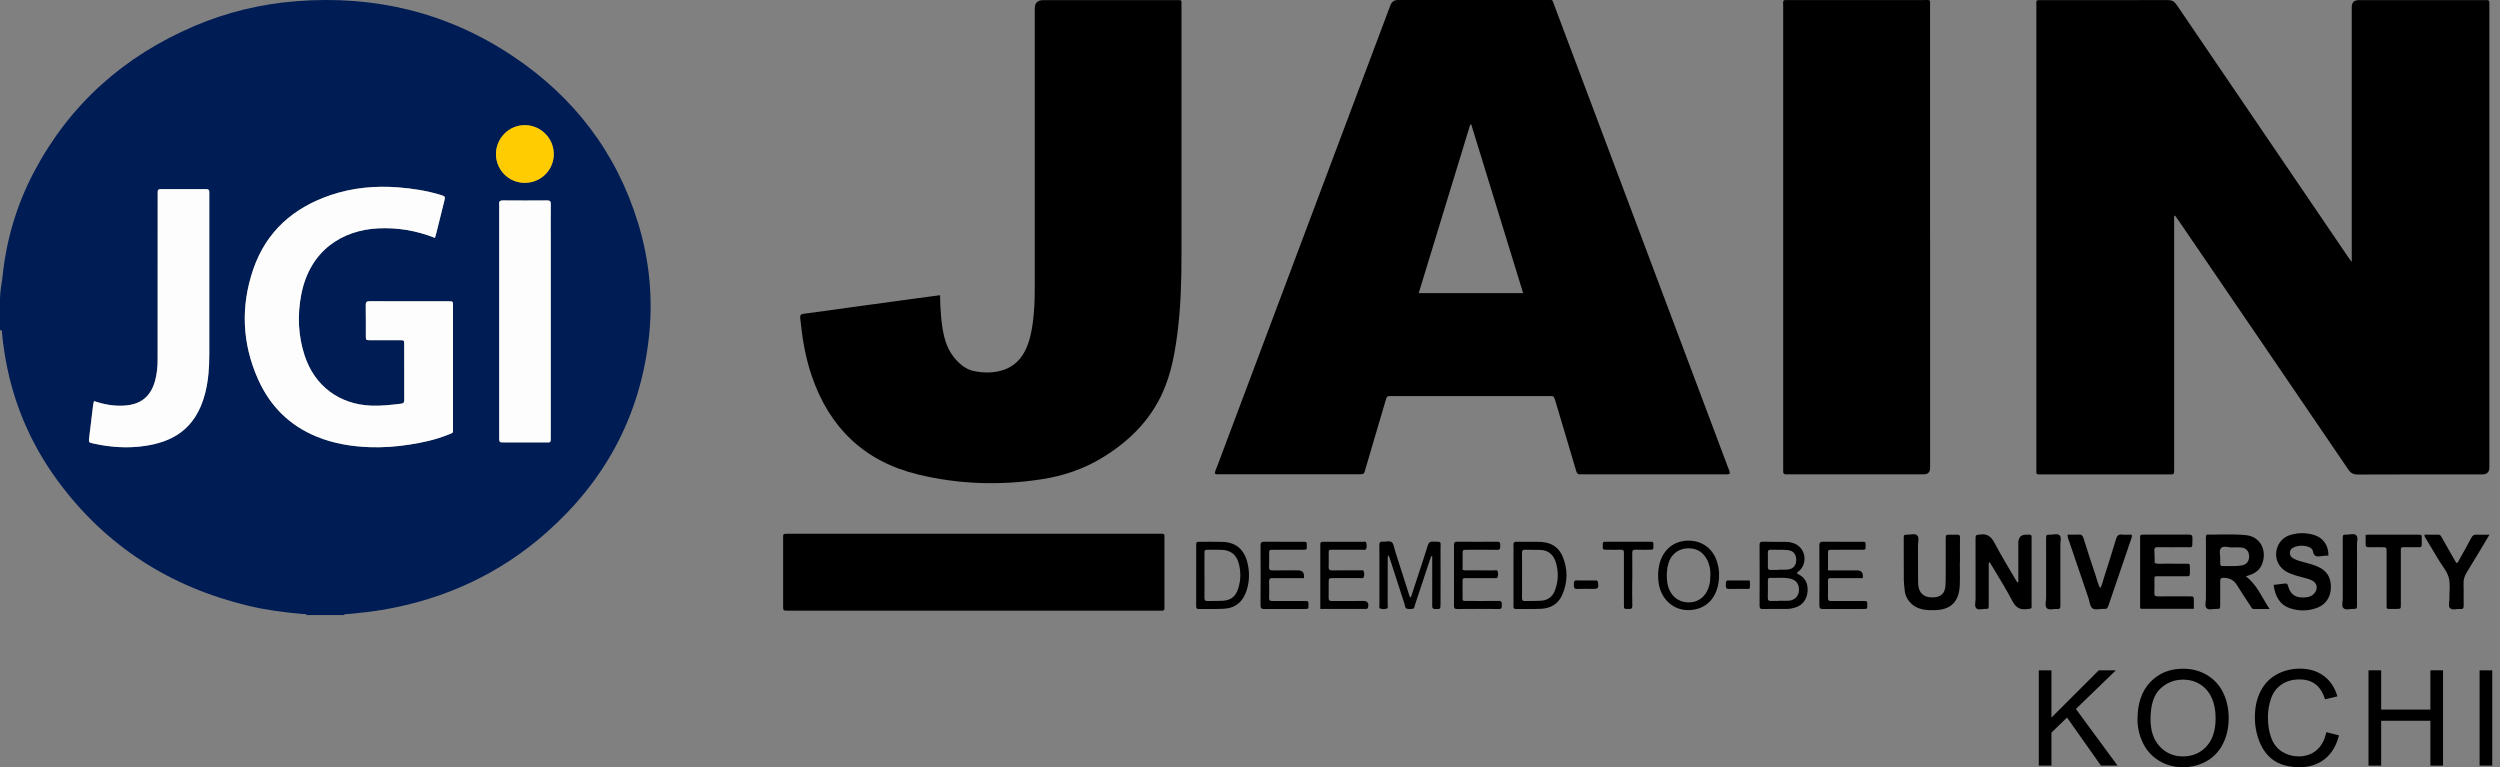
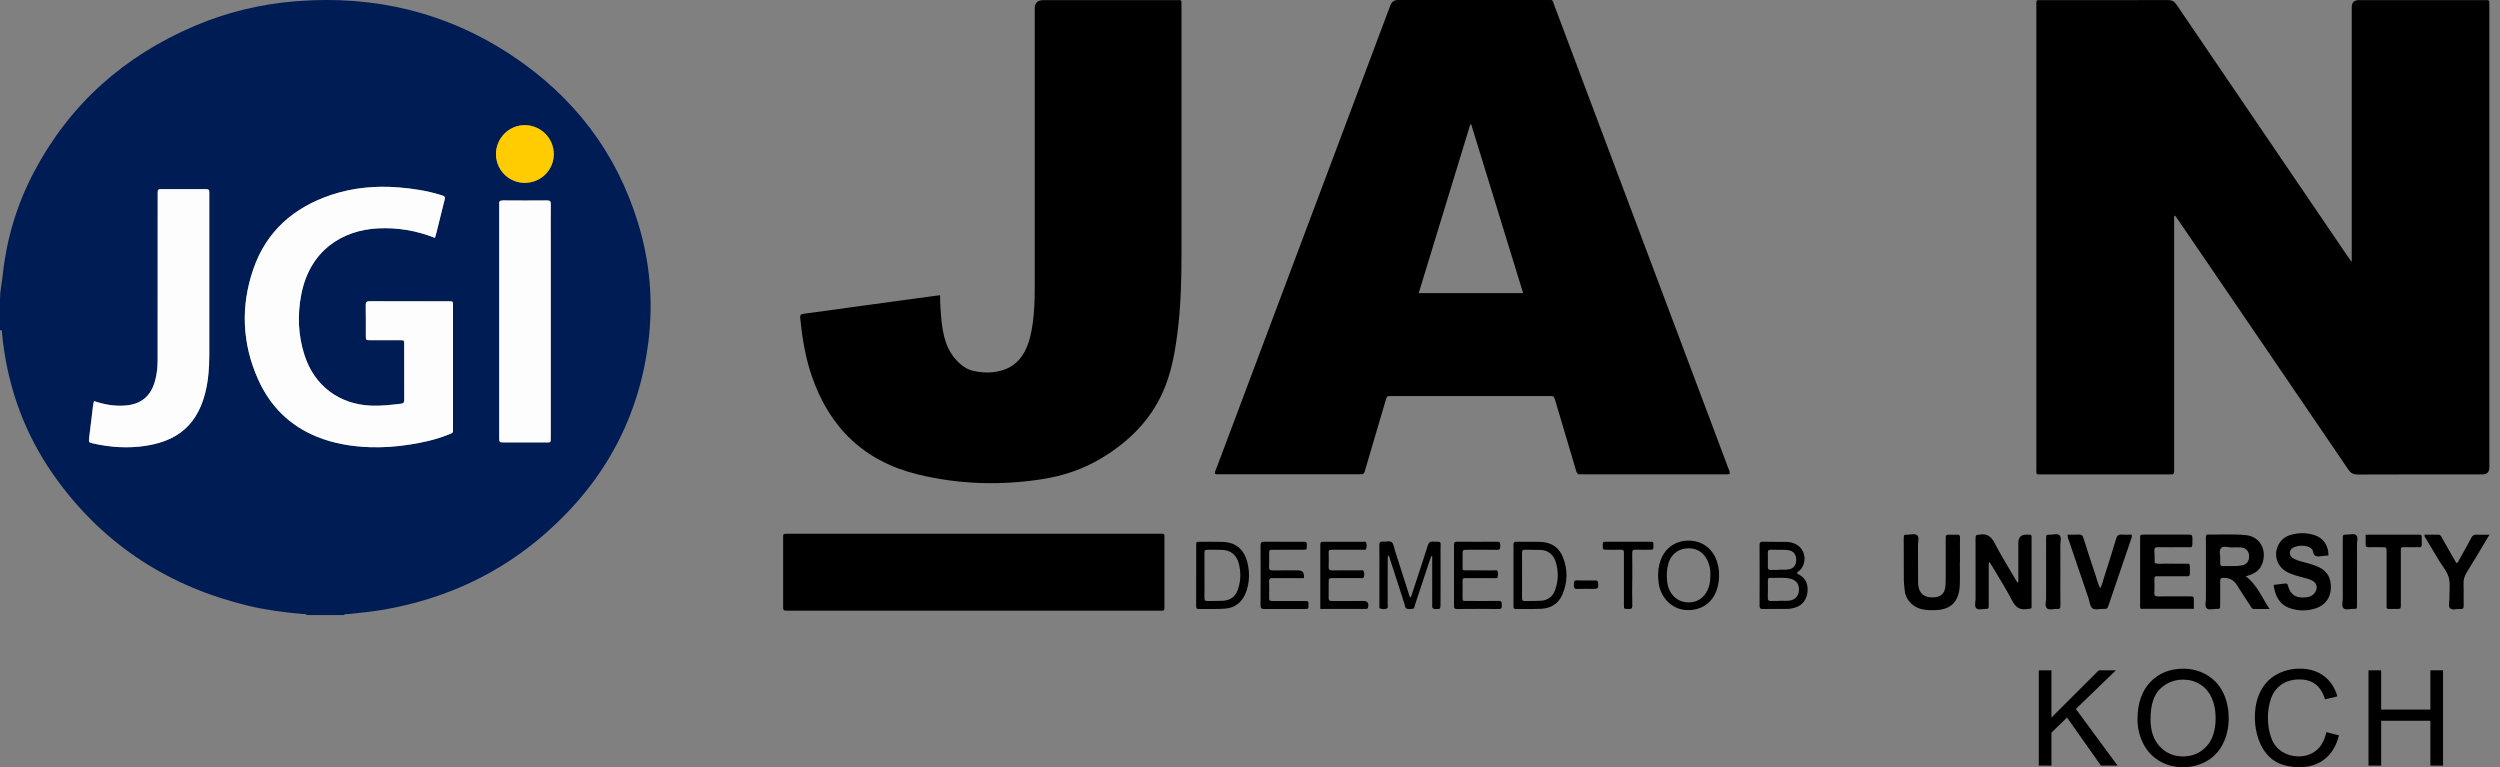
<svg xmlns="http://www.w3.org/2000/svg" width="189" height="58" viewBox="0 0 189 58" fill="none">
  <rect x="0" y="0" width="189" height="58" fill="#808080" stroke="none" />
  <g clip-path="url(#clip0_6701_663)">
    <path d="M39.669 13.823C40.892 13.825 41.875 12.846 41.865 11.636C41.855 10.442 40.886 9.475 39.688 9.463C38.486 9.45 37.49 10.45 37.497 11.661C37.503 12.856 38.472 13.823 39.669 13.825M41.634 24.263V17.966C41.634 17.12 41.627 16.274 41.638 15.429C41.64 15.218 41.571 15.152 41.363 15.154C40.255 15.162 39.147 15.162 38.04 15.154C37.826 15.154 37.703 15.2 37.738 15.443C37.751 15.529 37.738 15.618 37.738 15.706V24.538C37.738 27.379 37.738 30.223 37.738 33.064C37.738 33.443 37.742 33.447 38.117 33.447C39.124 33.447 40.13 33.449 41.134 33.447C41.671 33.447 41.634 33.52 41.634 32.964C41.634 30.064 41.634 27.163 41.634 24.263ZM7.103 30.32C7.074 30.448 7.045 30.531 7.034 30.616C6.932 31.441 6.83 32.264 6.734 33.091C6.693 33.451 6.701 33.451 7.07 33.532C8.349 33.814 9.636 33.903 10.936 33.712C12.829 33.432 14.775 32.605 15.506 29.708C15.748 28.752 15.812 27.781 15.814 26.802C15.819 22.792 15.814 18.78 15.814 14.771C15.814 14.698 15.808 14.625 15.814 14.552C15.831 14.364 15.756 14.296 15.565 14.296C14.427 14.302 13.29 14.3 12.152 14.296C11.99 14.296 11.909 14.346 11.915 14.518C11.923 14.723 11.915 14.927 11.915 15.131C11.915 19.155 11.913 23.182 11.911 27.206C11.911 27.733 11.859 28.254 11.723 28.764C11.402 29.979 10.632 30.593 9.372 30.664C8.601 30.708 7.861 30.579 7.097 30.318L7.103 30.32ZM32.881 17.985C32.925 17.835 32.96 17.726 32.987 17.614C33.185 16.822 33.381 16.031 33.577 15.239C33.672 14.85 33.672 14.845 33.287 14.727C32.25 14.412 31.189 14.248 30.11 14.164C28.373 14.029 26.669 14.185 25.019 14.739C22.191 15.691 20.126 17.493 19.145 20.357C18.187 23.157 18.297 25.954 19.508 28.669C20.412 30.695 21.887 32.174 23.961 33.016C25.232 33.53 26.563 33.751 27.927 33.803C28.936 33.841 29.939 33.768 30.935 33.614C31.943 33.458 32.939 33.241 33.891 32.855C34.297 32.691 34.245 32.764 34.245 32.324C34.247 30.297 34.245 28.269 34.245 26.242C34.245 25.192 34.245 24.142 34.245 23.092C34.245 22.782 34.239 22.776 33.939 22.776C31.941 22.776 29.942 22.778 27.944 22.769C27.713 22.769 27.646 22.842 27.65 23.067C27.663 23.84 27.652 24.613 27.657 25.386C27.657 25.711 27.663 25.717 27.998 25.717C28.742 25.721 29.485 25.717 30.229 25.717C30.55 25.717 30.556 25.723 30.556 26.013C30.558 27.413 30.554 28.812 30.56 30.214C30.56 30.408 30.521 30.495 30.308 30.52C29.569 30.606 28.831 30.693 28.086 30.666C25.651 30.575 23.776 29.177 23.024 26.86C22.536 25.359 22.474 23.821 22.772 22.28C23.418 18.92 25.884 17.395 28.592 17.262C30.052 17.191 31.466 17.424 32.883 17.983L32.881 17.985ZM0 22.603C0.002 22.005 0.137 21.422 0.2 20.83C0.494 18.064 1.279 15.435 2.583 12.975C5.297 7.853 9.39 4.232 14.7 1.966C17.156 0.92 19.726 0.3 22.393 0.091C28.302 -0.373 33.781 0.923 38.73 4.218C43.383 7.315 46.612 11.521 48.249 16.895C49.128 19.776 49.389 22.724 49.033 25.717C48.337 31.552 45.702 36.372 41.327 40.246C37.818 43.356 33.712 45.256 29.098 46.074C28.177 46.237 27.25 46.331 26.321 46.422C26.211 46.433 26.084 46.393 25.994 46.499H23.192C23.109 46.383 22.98 46.429 22.872 46.418C21.493 46.295 20.122 46.122 18.774 45.797C12.846 44.37 7.995 41.285 4.37 36.357C2.229 33.447 0.881 30.191 0.331 26.613C0.258 26.138 0.194 25.663 0.154 25.184C0.148 25.096 0.196 24.934 0 24.967V22.605L0 22.603Z" fill="#001C54" />
    <path d="M164.366 16.331C164.366 16.491 164.366 16.651 164.366 16.81V35.276C164.366 35.393 164.36 35.509 164.366 35.626C164.377 35.788 164.32 35.876 164.145 35.865C164.058 35.859 163.97 35.865 163.883 35.865C160.733 35.865 157.582 35.865 154.432 35.865C153.872 35.865 153.949 35.922 153.949 35.374C153.949 23.748 153.949 12.125 153.949 0.5C153.949 -0.054 153.872 0.012 154.432 0.012C157.582 0.01 160.733 0.016 163.883 0.004C164.197 0.004 164.374 0.102 164.552 0.36C168.849 6.693 173.155 13.019 177.46 19.345C177.546 19.472 177.639 19.595 177.791 19.809V19.235C177.791 13.006 177.791 6.778 177.791 0.55C177.791 0.19 177.966 0.01 178.316 0.01C181.437 0.01 184.559 0.01 187.68 0.01C187.782 0.01 187.884 0.016 187.986 0.01C188.127 0.002 188.209 0.046 188.196 0.204C188.188 0.306 188.196 0.408 188.196 0.51C188.196 12.121 188.196 23.73 188.196 35.34C188.196 35.691 188.016 35.865 187.657 35.865C184.522 35.865 181.385 35.859 178.25 35.874C177.92 35.874 177.729 35.782 177.539 35.505C173.269 29.225 168.986 22.953 164.706 16.681C164.618 16.552 164.524 16.429 164.433 16.302C164.41 16.312 164.387 16.322 164.362 16.333" fill="black" />
    <path d="M107.256 22.16H115.149C113.836 17.892 112.532 13.653 111.228 9.414C111.201 9.414 111.176 9.416 111.149 9.418C109.858 13.647 108.564 17.875 107.254 22.16M130.765 35.825C130.594 35.886 130.447 35.858 130.303 35.858C126.772 35.858 123.243 35.858 119.713 35.858C119.64 35.858 119.565 35.85 119.494 35.858C119.294 35.886 119.211 35.785 119.159 35.604C118.979 34.975 118.788 34.348 118.6 33.719C118.259 32.575 117.919 31.43 117.578 30.286C117.473 29.941 117.471 29.941 117.103 29.941C113.134 29.941 109.168 29.941 105.2 29.941C104.854 29.941 104.852 29.943 104.756 30.267C104.242 32.013 103.73 33.759 103.213 35.504C103.111 35.852 103.107 35.854 102.738 35.854C99.222 35.854 95.708 35.854 92.192 35.854C92.077 35.854 91.958 35.879 91.844 35.808C91.844 35.617 91.946 35.45 92.01 35.275C96.376 23.648 100.747 12.022 105.115 0.395C105.213 0.131 105.408 -0.001 105.7 -0.001C109.435 -0.001 113.168 -0.001 116.903 -0.001C117.451 -0.001 117.33 -0.066 117.513 0.422C121.61 11.31 125.701 22.2 129.795 33.09C130.076 33.84 130.361 34.588 130.638 35.34C130.692 35.488 130.79 35.625 130.761 35.817L130.765 35.825Z" fill="black" />
    <path d="M71.07 22.318C71.072 22.92 71.105 23.484 71.157 24.049C71.215 24.659 71.303 25.263 71.497 25.848C71.709 26.484 72.059 27.027 72.555 27.481C72.874 27.773 73.236 27.975 73.663 28.058C74.361 28.198 75.056 28.204 75.74 28.006C76.521 27.779 77.096 27.286 77.471 26.565C77.819 25.896 77.973 25.171 78.075 24.432C78.196 23.549 78.227 22.661 78.227 21.77C78.227 14.727 78.227 7.682 78.227 0.639C78.227 0.22 78.444 0.01 78.877 0.01C82.201 0.01 85.526 0.01 88.85 0.01C89.377 0.01 89.321 -0.054 89.321 0.469C89.321 6.753 89.325 13.038 89.321 19.324C89.321 21.293 89.263 23.261 89.009 25.217C88.811 26.736 88.538 28.242 87.907 29.652C86.936 31.82 85.317 33.395 83.318 34.612C81.906 35.47 80.36 35.984 78.735 36.234C75.602 36.715 72.476 36.616 69.399 35.87C65.35 34.889 62.7 32.333 61.361 28.402C60.879 26.988 60.642 25.523 60.496 24.04C60.473 23.811 60.55 23.747 60.769 23.72C61.983 23.563 63.194 23.388 64.406 23.222C66.022 23.001 67.639 22.78 69.255 22.559C69.845 22.48 70.434 22.403 71.067 22.318" fill="black" />
-     <path d="M145.916 17.92C145.916 23.74 145.916 29.56 145.916 35.378C145.916 35.7 145.752 35.861 145.424 35.861C142.056 35.861 138.686 35.861 135.318 35.861C135.245 35.861 135.172 35.855 135.099 35.861C134.861 35.889 134.784 35.776 134.809 35.553C134.82 35.468 134.809 35.378 134.809 35.291C134.809 23.709 134.809 12.13 134.809 0.548C134.809 -0.06 134.72 0.004 135.332 0.004C138.686 0.004 142.042 0.002 145.395 0.004C145.997 0.004 145.912 -0.079 145.912 0.502C145.914 6.307 145.912 12.113 145.912 17.916" fill="black" />
    <path d="M73.605 40.351C78.209 40.351 82.81 40.351 87.413 40.351C88.118 40.351 88.03 40.28 88.032 40.809C88.036 42.471 88.032 44.132 88.032 45.794C88.032 46.2 88.07 46.169 87.53 46.169C83.12 46.169 78.71 46.169 74.299 46.169H59.969C59.855 46.169 59.738 46.169 59.624 46.169C59.213 46.163 59.207 46.163 59.205 45.862C59.201 45.236 59.205 44.608 59.205 43.981C59.205 42.903 59.205 41.824 59.205 40.747C59.205 40.326 59.151 40.351 59.738 40.351C64.361 40.351 68.983 40.351 73.605 40.351Z" fill="black" />
    <path d="M168.724 41.387C168.451 41.391 168.101 41.249 167.924 41.422C167.726 41.616 167.872 41.995 167.851 42.293C167.842 42.393 167.851 42.497 167.851 42.597C167.851 42.711 167.878 42.795 168.009 42.791C168.505 42.78 169.005 42.832 169.496 42.741C169.859 42.674 170.048 42.401 170.032 42.032C170.015 41.664 169.798 41.42 169.428 41.389C169.194 41.37 168.959 41.385 168.724 41.385M169.788 43.574C170.64 44.213 170.992 45.157 171.581 46.038C171.136 46.038 170.761 46.038 170.384 46.038C170.225 46.038 170.188 45.892 170.121 45.79C169.775 45.263 169.428 44.736 169.092 44.203C168.855 43.824 168.519 43.688 168.103 43.682C167.895 43.68 167.84 43.759 167.845 43.959C167.853 44.542 167.849 45.126 167.845 45.707C167.845 46.032 167.838 46.042 167.524 46.034C167.28 46.028 166.972 46.148 166.811 45.969C166.668 45.809 166.77 45.494 166.768 45.249C166.763 43.805 166.763 42.364 166.768 40.92C166.768 40.762 166.734 40.599 166.818 40.414C167.801 40.431 168.799 40.355 169.79 40.456C170.813 40.558 171.363 41.487 171.063 42.501C170.934 42.934 170.663 43.226 170.273 43.399C170.138 43.459 169.994 43.499 169.786 43.572L169.788 43.574Z" fill="black" />
    <path d="M152.586 44.01V41.048C152.586 40.624 152.792 40.414 153.205 40.419C153.274 40.419 153.344 40.423 153.413 40.419C153.532 40.414 153.594 40.467 153.588 40.598C153.584 40.671 153.588 40.744 153.588 40.816C153.588 42.42 153.588 44.024 153.588 45.628C153.588 46.059 153.64 45.995 153.222 46.049C152.68 46.12 152.376 45.907 152.117 45.405C151.668 44.537 151.141 43.712 150.645 42.87C150.574 42.75 150.495 42.631 150.401 42.481C150.32 42.612 150.349 42.729 150.349 42.833C150.347 43.795 150.349 44.758 150.347 45.72C150.347 46.028 150.343 46.037 150.059 46.035C149.839 46.035 149.562 46.132 149.416 45.995C149.247 45.837 149.353 45.528 149.353 45.289C149.347 43.787 149.349 42.285 149.351 40.783C149.351 40.423 149.36 40.456 149.68 40.41C150.214 40.333 150.522 40.537 150.786 41.046C151.318 42.066 151.93 43.039 152.507 44.031C152.534 44.024 152.561 44.016 152.588 44.01" fill="black" />
    <path d="M165.853 46.024H161.833C161.77 45.899 161.793 45.78 161.793 45.665C161.793 44.047 161.793 42.43 161.793 40.812C161.793 40.4 161.772 40.418 162.139 40.418C163.247 40.418 164.355 40.422 165.463 40.414C165.67 40.414 165.757 40.46 165.749 40.699C165.724 41.524 165.847 41.356 165.118 41.366C164.468 41.376 163.816 41.372 163.166 41.366C162.974 41.364 162.849 41.387 162.87 41.643C162.895 41.947 162.889 42.253 162.895 42.56C163.176 42.672 163.466 42.605 163.753 42.612C164.251 42.624 164.751 42.612 165.249 42.616C165.549 42.616 165.557 42.622 165.555 42.916C165.547 43.701 165.651 43.553 164.951 43.564C164.37 43.572 163.789 43.566 163.205 43.564C162.849 43.564 162.874 43.557 162.874 43.928C162.874 44.22 162.889 44.511 162.87 44.803C162.853 45.047 162.953 45.09 163.158 45.088C163.947 45.078 164.737 45.082 165.526 45.086C165.847 45.086 165.849 45.09 165.855 45.413C165.859 45.601 165.855 45.788 165.855 46.022" fill="black" />
    <path d="M171.885 44.218C172.199 44.18 172.474 44.149 172.747 44.114C172.878 44.097 172.937 44.143 172.974 44.286C173.203 45.153 173.808 45.228 174.43 45.145C174.684 45.111 174.903 44.982 175.045 44.743C175.226 44.436 175.149 44.099 174.853 43.92C174.635 43.786 174.387 43.739 174.147 43.67C173.693 43.543 173.231 43.441 172.816 43.195C172.106 42.772 171.87 41.887 172.264 41.16C172.468 40.783 172.781 40.552 173.166 40.439C173.766 40.262 174.374 40.264 174.97 40.452C175.649 40.666 176.036 41.243 176.032 41.999C175.857 42.012 175.678 42.014 175.503 42.043C175.195 42.093 174.932 42.108 174.857 41.674C174.824 41.485 174.639 41.374 174.462 41.322C174.149 41.229 173.828 41.229 173.52 41.335C173.32 41.404 173.131 41.51 173.116 41.776C173.101 42.041 173.264 42.17 173.462 42.264C173.728 42.391 174.012 42.46 174.293 42.535C174.628 42.624 174.964 42.714 175.28 42.864C175.938 43.176 176.238 43.689 176.216 44.457C176.195 45.147 175.818 45.711 175.182 45.949C174.497 46.205 173.793 46.213 173.103 45.974C172.326 45.703 171.999 45.061 171.883 44.216" fill="black" />
    <path d="M148.163 42.499C148.163 43.082 148.182 43.665 148.159 44.246C148.111 45.455 147.499 46.086 146.351 46.123C145.993 46.136 145.634 46.134 145.276 46.052C144.547 45.886 144.026 45.261 143.989 44.588C143.974 44.342 143.93 44.094 143.928 43.849C143.92 42.813 143.922 41.778 143.922 40.745C143.922 40.428 143.928 40.422 144.207 40.422C144.455 40.422 144.764 40.318 144.934 40.468C145.114 40.626 144.997 40.961 144.999 41.218C145.009 42.093 145.005 42.967 145.007 43.84C145.007 43.986 145.007 44.132 145.026 44.278C145.087 44.78 145.386 45.092 145.866 45.15C146.003 45.167 146.143 45.167 146.28 45.153C146.761 45.105 147.036 44.819 147.074 44.311C147.097 44.007 147.097 43.699 147.097 43.394C147.099 42.52 147.097 41.645 147.097 40.772C147.097 40.426 147.101 40.424 147.442 40.422C147.609 40.422 147.776 40.432 147.94 40.42C148.119 40.405 148.186 40.472 148.178 40.666C148.165 41.001 148.174 41.336 148.174 41.672C148.174 41.949 148.174 42.226 148.174 42.503H148.157" fill="black" />
    <path d="M108.2 42.044C108.164 42.146 108.127 42.248 108.092 42.352C107.715 43.494 107.338 44.635 106.956 45.775C106.927 45.864 106.938 46 106.817 46.019C106.654 46.044 106.479 46.071 106.325 46.002C106.221 45.956 106.225 45.804 106.192 45.698C105.827 44.583 105.469 43.465 105.109 42.348C105.073 42.242 105.038 42.136 104.98 41.961C104.884 42.13 104.911 42.255 104.911 42.369C104.909 43.477 104.911 44.585 104.907 45.694C104.907 45.802 104.967 45.956 104.838 46.006C104.684 46.066 104.505 46.06 104.346 46.006C104.236 45.969 104.284 45.829 104.284 45.733C104.28 44.946 104.284 44.158 104.284 43.371C104.284 42.657 104.29 41.942 104.28 41.228C104.278 41.028 104.321 40.928 104.532 40.948C104.765 40.971 105.052 40.857 105.221 40.996C105.369 41.117 105.392 41.411 105.463 41.632C105.809 42.706 106.15 43.783 106.494 44.86C106.527 44.967 106.523 45.098 106.661 45.167C106.86 44.56 107.058 43.958 107.256 43.356C107.485 42.654 107.719 41.953 107.937 41.248C108 41.046 108.079 40.938 108.308 40.946C109.033 40.975 108.9 40.853 108.904 41.565C108.912 42.921 108.906 44.277 108.904 45.635C108.904 46.058 108.894 46.058 108.481 46.039C108.312 46.031 108.273 45.962 108.275 45.802C108.281 45.175 108.277 44.548 108.277 43.921V42.063C108.252 42.057 108.227 42.052 108.202 42.046" fill="black" />
    <path d="M156.312 40.418C156.608 40.418 156.885 40.43 157.16 40.413C157.36 40.401 157.448 40.478 157.512 40.682C157.804 41.622 158.11 42.557 158.423 43.488C158.531 43.813 158.6 44.155 158.779 44.475C158.923 44.213 158.975 43.94 159.058 43.68C159.37 42.703 159.683 41.724 159.977 40.738C160.052 40.486 160.166 40.391 160.414 40.413C160.66 40.436 160.91 40.418 161.149 40.418C161.203 40.566 161.141 40.67 161.106 40.776C160.547 42.417 159.987 44.059 159.427 45.7C159.312 46.033 159.31 46.04 158.962 46.033C158.7 46.029 158.389 46.136 158.191 45.99C157.994 45.844 157.983 45.498 157.896 45.24C157.408 43.817 156.923 42.394 156.444 40.97C156.39 40.809 156.3 40.653 156.315 40.416" fill="black" />
    <path d="M188.205 40.421C187.603 41.423 187.06 42.352 186.491 43.264C186.316 43.545 186.229 43.82 186.243 44.158C186.264 44.695 186.239 45.237 186.254 45.776C186.26 45.995 186.185 46.062 185.991 46.043C185.733 46.016 185.408 46.153 185.231 45.984C185.066 45.828 185.183 45.491 185.177 45.233C185.164 44.71 185.26 44.156 185.127 43.668C185 43.197 184.641 42.795 184.383 42.364C184.058 41.823 183.733 41.281 183.408 40.737C183.358 40.654 183.283 40.583 183.289 40.423C183.641 40.423 183.993 40.427 184.348 40.423C184.508 40.421 184.55 40.548 184.612 40.658C184.904 41.171 185.193 41.683 185.485 42.196C185.556 42.32 185.629 42.443 185.7 42.566C185.843 42.541 185.864 42.41 185.916 42.318C186.227 41.768 186.537 41.216 186.833 40.656C186.926 40.481 187.035 40.41 187.224 40.419C187.526 40.433 187.828 40.423 188.205 40.423" fill="black" />
    <path d="M134.473 43.084V43.066C134.679 43.066 134.888 43.08 135.094 43.063C135.559 43.026 135.798 42.766 135.796 42.328C135.794 41.88 135.559 41.61 135.1 41.58C134.688 41.553 134.273 41.57 133.859 41.56C133.692 41.555 133.644 41.635 133.648 41.795C133.655 42.143 133.657 42.493 133.648 42.841C133.642 43.036 133.721 43.097 133.894 43.089C134.088 43.08 134.28 43.089 134.473 43.089M134.5 45.432V45.413C134.763 45.413 135.029 45.44 135.288 45.407C135.727 45.353 135.994 45.028 136.004 44.588C136.015 44.145 135.767 43.834 135.323 43.74C134.829 43.636 134.33 43.701 133.832 43.684C133.68 43.678 133.648 43.774 133.65 43.907C133.65 44.33 133.661 44.753 133.646 45.174C133.638 45.401 133.736 45.444 133.919 45.434C134.113 45.424 134.307 45.432 134.5 45.432ZM135.861 43.328C135.875 43.405 135.942 43.401 135.986 43.426C136.49 43.695 136.7 44.134 136.652 44.715C136.6 45.322 136.265 45.763 135.727 45.928C135.529 45.988 135.325 46.034 135.115 46.034C134.507 46.034 133.896 46.03 133.288 46.042C133.101 46.046 133.021 46.005 133.023 45.782C133.032 44.267 133.03 42.751 133.023 41.237C133.023 41.045 133.051 40.947 133.269 40.953C133.865 40.97 134.459 40.96 135.054 40.966C135.306 40.968 135.55 41.028 135.775 41.147C136.506 41.53 136.646 42.543 136.054 43.128C135.988 43.195 135.877 43.22 135.858 43.332L135.861 43.328Z" fill="black" />
    <path d="M178.836 40.44C178.932 40.429 178.986 40.419 179.042 40.419C180.288 40.419 181.533 40.417 182.779 40.419C183.079 40.419 183.087 40.425 183.085 40.725C183.079 41.5 183.181 41.354 182.475 41.369C182.296 41.373 182.115 41.369 181.935 41.369C181.444 41.375 181.506 41.306 181.504 41.844C181.502 43.125 181.504 44.408 181.504 45.689C181.504 46.029 181.5 46.029 181.198 46.035C180.99 46.037 180.784 46.035 180.575 46.035C180.473 46.035 180.425 45.987 180.427 45.879C180.429 45.776 180.427 45.674 180.427 45.572C180.427 44.291 180.427 43.008 180.427 41.727C180.427 41.375 180.423 41.373 180.086 41.369C179.755 41.367 179.421 41.36 179.09 41.371C178.921 41.375 178.83 41.329 178.84 41.131C178.851 40.915 178.842 40.696 178.842 40.44" fill="black" />
    <path d="M115.066 43.483C115.066 44.049 115.072 44.618 115.063 45.185C115.061 45.366 115.105 45.447 115.293 45.439C115.692 45.422 116.095 45.441 116.494 45.416C117.009 45.385 117.384 45.116 117.569 44.599C117.819 43.908 117.832 43.197 117.619 42.504C117.442 41.931 117.044 41.589 116.444 41.573C116.072 41.562 115.699 41.573 115.326 41.558C115.132 41.55 115.057 41.606 115.063 41.823C115.076 42.375 115.068 42.929 115.068 43.481M115.703 40.958C116.036 40.975 116.436 40.935 116.836 41.01C117.476 41.133 117.919 41.516 118.163 42.137C118.53 43.07 118.515 44.016 118.121 44.937C117.819 45.645 117.251 45.982 116.538 46.022C115.903 46.057 115.265 46.028 114.628 46.043C114.378 46.049 114.42 45.878 114.42 45.724C114.42 44.456 114.42 43.189 114.42 41.92C114.42 41.687 114.432 41.454 114.416 41.221C114.401 41 114.491 40.946 114.682 40.954C115.001 40.966 115.32 40.958 115.705 40.958H115.703Z" fill="black" />
    <path d="M129.304 43.404C129.316 43.077 129.245 42.663 129.041 42.288C128.696 41.65 128.156 41.4 127.475 41.461C126.833 41.519 126.323 41.942 126.135 42.583C126 43.048 125.979 43.525 126.042 44.008C126.156 44.885 126.744 45.485 127.544 45.537C128.387 45.591 129.018 45.087 129.233 44.196C129.289 43.967 129.302 43.737 129.304 43.402M129.96 43.479C129.968 43.742 129.939 43.987 129.887 44.231C129.631 45.447 128.748 46.16 127.535 46.122C126.442 46.089 125.556 45.243 125.392 44.064C125.325 43.585 125.338 43.106 125.456 42.633C125.736 41.536 126.567 40.869 127.652 40.871C128.758 40.875 129.602 41.559 129.864 42.673C129.929 42.942 129.975 43.215 129.958 43.481L129.96 43.479Z" fill="black" />
    <path d="M99.815 46.039C99.815 45.337 99.815 44.697 99.815 44.058C99.815 43.139 99.815 42.221 99.815 41.304C99.815 40.965 99.819 40.961 100.123 40.958C101.091 40.956 102.062 40.958 103.031 40.958C103.12 40.958 103.254 40.91 103.287 41.033C103.327 41.183 103.345 41.356 103.272 41.502C103.22 41.606 103.097 41.558 103.006 41.56C102.273 41.562 101.537 41.562 100.804 41.56C100.417 41.56 100.448 41.552 100.45 41.946C100.45 42.237 100.462 42.529 100.446 42.821C100.433 43.05 100.506 43.129 100.727 43.123C101.323 43.11 101.918 43.118 102.514 43.118C102.612 43.118 102.71 43.11 102.804 43.121C102.906 43.133 103.047 43.056 103.1 43.198C103.147 43.331 103.145 43.489 103.1 43.625C103.06 43.748 102.935 43.704 102.845 43.704C102.25 43.708 101.654 43.704 101.058 43.704C100.96 43.704 100.864 43.704 100.767 43.704C100.454 43.712 100.452 43.712 100.448 44.048C100.444 44.427 100.454 44.806 100.444 45.185C100.437 45.374 100.504 45.437 100.681 45.435C101.387 45.429 102.093 45.433 102.8 45.433C102.897 45.433 102.993 45.433 103.091 45.433C103.397 45.437 103.51 45.618 103.418 45.933C103.391 46.026 103.329 46.033 103.26 46.033C103.081 46.037 102.9 46.033 102.72 46.033C101.766 46.033 100.81 46.033 99.812 46.033" fill="black" />
    <path d="M98.576 43.705H96.549C96.438 43.705 96.326 43.713 96.216 43.705C96.028 43.69 95.936 43.751 95.945 43.971C95.959 44.38 95.957 44.788 95.945 45.196C95.939 45.398 96.024 45.438 96.191 45.438C97.007 45.432 97.826 45.434 98.642 45.438C98.917 45.438 98.917 45.446 98.921 45.73C98.926 46.032 98.926 46.038 98.624 46.038C97.611 46.04 96.601 46.034 95.588 46.042C95.384 46.042 95.295 46.002 95.297 45.757C95.307 44.255 95.307 42.753 95.297 41.251C95.297 41.022 95.362 40.951 95.578 40.953C96.561 40.964 97.544 40.955 98.53 40.959C98.794 40.959 98.794 40.968 98.794 41.257C98.794 41.553 98.794 41.559 98.532 41.561C97.769 41.566 97.007 41.561 96.247 41.563C95.953 41.563 95.951 41.57 95.947 41.872C95.943 42.193 95.961 42.513 95.941 42.834C95.926 43.08 96.026 43.128 96.232 43.124C96.87 43.113 97.507 43.12 98.144 43.12C98.485 43.12 98.628 43.315 98.573 43.707" fill="black" />
    <path d="M110.57 43.076C110.745 43.14 110.884 43.117 111.022 43.117C111.659 43.12 112.297 43.117 112.934 43.122C113.034 43.122 113.18 43.059 113.224 43.207C113.263 43.342 113.269 43.501 113.215 43.636C113.171 43.749 113.046 43.705 112.957 43.705C112.32 43.707 111.682 43.705 111.045 43.705C110.947 43.705 110.851 43.709 110.753 43.705C110.638 43.703 110.57 43.74 110.57 43.876C110.57 44.342 110.57 44.809 110.57 45.276C110.57 45.386 110.622 45.432 110.722 45.432C110.82 45.432 110.916 45.432 111.013 45.432C111.776 45.432 112.538 45.44 113.299 45.428C113.53 45.423 113.54 45.553 113.536 45.727C113.532 45.888 113.565 46.042 113.317 46.04C112.265 46.028 111.211 46.032 110.159 46.04C109.982 46.04 109.92 45.984 109.922 45.792C109.928 44.261 109.928 42.73 109.922 41.199C109.922 41.005 109.991 40.951 110.164 40.953C111.174 40.959 112.186 40.964 113.196 40.953C113.44 40.951 113.417 41.097 113.417 41.259C113.417 41.426 113.432 41.57 113.192 41.568C112.43 41.555 111.67 41.561 110.907 41.563C110.576 41.563 110.574 41.568 110.572 41.92C110.57 42.311 110.572 42.701 110.572 43.078" fill="black" />
-     <path d="M138.195 43.12C138.953 43.12 139.674 43.12 140.393 43.12C140.734 43.12 140.878 43.315 140.824 43.707C140.138 43.707 139.447 43.703 138.755 43.707C138.101 43.711 138.207 43.62 138.197 44.273C138.193 44.58 138.205 44.886 138.193 45.192C138.185 45.388 138.26 45.44 138.435 45.438C139.251 45.432 140.07 45.432 140.886 45.438C141.163 45.438 141.163 45.446 141.167 45.73C141.172 46.032 141.172 46.038 140.867 46.038C139.855 46.04 138.845 46.034 137.833 46.042C137.628 46.042 137.543 46 137.543 45.755C137.553 44.253 137.553 42.751 137.543 41.249C137.543 41.02 137.608 40.951 137.824 40.953C138.807 40.964 139.791 40.955 140.776 40.959C141.04 40.959 141.04 40.968 141.04 41.255C141.04 41.551 141.04 41.559 140.778 41.561C140.016 41.566 139.253 41.561 138.493 41.563C138.203 41.563 138.199 41.57 138.197 41.874C138.193 42.28 138.197 42.686 138.197 43.12" fill="black" />
    <path d="M91.057 43.504C91.057 44.058 91.065 44.61 91.053 45.164C91.049 45.379 91.117 45.446 91.313 45.437C91.686 45.422 92.061 45.441 92.434 45.42C93.063 45.385 93.427 45.089 93.621 44.456C93.808 43.846 93.815 43.221 93.654 42.604C93.481 41.942 93.044 41.596 92.379 41.569C92.034 41.556 91.688 41.559 91.342 41.563C91.061 41.565 91.059 41.571 91.057 41.888C91.053 42.427 91.057 42.965 91.057 43.504ZM90.432 43.489C90.432 42.748 90.43 42.004 90.432 41.263C90.432 40.963 90.438 40.959 90.732 40.959C91.286 40.959 91.838 40.952 92.392 40.965C93.431 40.99 94.069 41.525 94.319 42.592C94.477 43.271 94.46 43.95 94.252 44.616C93.981 45.483 93.404 45.97 92.54 46.02C91.905 46.058 91.267 46.029 90.632 46.041C90.453 46.045 90.428 45.958 90.43 45.806C90.434 45.035 90.43 44.262 90.43 43.492L90.432 43.489Z" fill="black" />
    <path d="M155.764 43.277C155.764 44.108 155.758 44.937 155.768 45.768C155.77 45.974 155.722 46.062 155.514 46.041C155.253 46.014 154.924 46.149 154.749 45.987C154.566 45.818 154.689 45.464 154.687 45.193C154.679 43.722 154.683 42.252 154.685 40.779C154.685 40.423 154.689 40.417 155.024 40.421C155.256 40.425 155.547 40.315 155.705 40.471C155.866 40.627 155.76 40.937 155.762 41.181C155.77 41.881 155.764 42.579 155.764 43.279" fill="black" />
    <path d="M178.189 43.274C178.189 44.091 178.189 44.905 178.189 45.722C178.189 46.026 178.183 46.034 177.896 46.032C177.65 46.032 177.339 46.138 177.173 45.984C177.002 45.824 177.114 45.49 177.114 45.234C177.108 43.747 177.11 42.262 177.112 40.774C177.112 40.42 177.117 40.412 177.444 40.416C177.677 40.418 177.969 40.314 178.127 40.464C178.291 40.618 178.185 40.931 178.187 41.174C178.196 41.874 178.189 42.574 178.189 43.272" fill="black" />
    <path d="M123.397 43.845C123.397 44.487 123.382 45.129 123.403 45.77C123.411 46.037 123.291 46.043 123.105 46.039C122.778 46.033 122.77 46.039 122.768 45.77C122.764 44.545 122.768 43.321 122.768 42.096C122.768 41.994 122.764 41.892 122.768 41.789C122.776 41.629 122.724 41.554 122.555 41.558C122.182 41.569 121.807 41.565 121.433 41.558C121.168 41.554 121.168 41.548 121.168 41.25C121.168 40.965 121.168 40.956 121.443 40.956C122.539 40.952 123.632 40.952 124.728 40.956C124.999 40.956 124.999 40.965 124.999 41.25C124.999 41.548 124.999 41.554 124.736 41.558C124.376 41.565 124.015 41.569 123.655 41.556C123.453 41.548 123.393 41.623 123.397 41.833C123.407 42.504 123.401 43.175 123.401 43.845" fill="black" />
-     <path d="M132.278 43.885C132.289 43.987 132.299 44.043 132.299 44.099C132.299 44.624 132.305 44.514 131.905 44.52C131.505 44.526 131.105 44.511 130.705 44.524C130.435 44.532 130.485 44.345 130.474 44.174C130.464 43.987 130.499 43.855 130.716 43.882C130.758 43.887 130.799 43.882 130.841 43.882H132.28" fill="black" />
    <path d="M119.94 43.883C120.174 43.883 120.407 43.883 120.642 43.883C120.761 43.883 120.803 43.944 120.815 44.069C120.855 44.468 120.82 44.519 120.438 44.519C120.038 44.519 119.641 44.504 119.243 44.525C118.991 44.537 118.984 44.398 118.984 44.202C118.984 44.01 118.984 43.856 119.238 43.877C119.472 43.896 119.705 43.881 119.94 43.881" fill="black" />
    <path d="M32.884 17.985C31.468 17.427 30.053 17.194 28.593 17.265C25.885 17.396 23.419 18.923 22.773 22.282C22.477 23.824 22.538 25.361 23.025 26.863C23.777 29.179 25.652 30.579 28.087 30.669C28.835 30.696 29.57 30.608 30.309 30.523C30.524 30.498 30.564 30.41 30.561 30.217C30.555 28.817 30.559 27.417 30.557 26.015C30.557 25.726 30.549 25.722 30.23 25.72C29.487 25.717 28.743 25.72 27.999 25.72C27.664 25.72 27.658 25.713 27.658 25.388C27.654 24.616 27.664 23.843 27.651 23.07C27.647 22.845 27.714 22.772 27.945 22.772C29.943 22.78 31.942 22.776 33.94 22.778C34.24 22.778 34.244 22.785 34.246 23.095C34.248 24.145 34.246 25.195 34.246 26.244C34.246 28.271 34.246 30.3 34.246 32.327C34.246 32.766 34.298 32.694 33.892 32.858C32.942 33.243 31.945 33.462 30.936 33.616C29.941 33.77 28.937 33.843 27.928 33.806C26.564 33.756 25.233 33.535 23.962 33.019C21.886 32.177 20.413 30.698 19.509 28.671C18.299 25.957 18.186 23.16 19.146 20.36C20.128 17.496 22.19 15.694 25.02 14.742C26.67 14.188 28.376 14.032 30.111 14.167C31.191 14.25 32.253 14.415 33.288 14.729C33.676 14.848 33.676 14.852 33.578 15.242C33.382 16.033 33.186 16.825 32.988 17.616C32.961 17.727 32.926 17.837 32.882 17.987" fill="#FDFDFD" />
    <path d="M7.106 30.32C7.871 30.58 8.61 30.711 9.381 30.665C10.641 30.593 11.412 29.98 11.732 28.766C11.868 28.255 11.92 27.735 11.92 27.208C11.92 23.183 11.922 19.157 11.924 15.132C11.924 14.928 11.93 14.724 11.924 14.52C11.918 14.345 11.997 14.295 12.162 14.297C13.299 14.301 14.436 14.303 15.574 14.297C15.765 14.297 15.84 14.366 15.824 14.553C15.817 14.626 15.824 14.699 15.824 14.772C15.824 18.782 15.824 22.794 15.824 26.803C15.824 27.782 15.757 28.753 15.515 29.709C14.784 32.607 12.839 33.434 10.945 33.713C9.645 33.905 8.358 33.815 7.079 33.534C6.71 33.453 6.702 33.453 6.744 33.092C6.837 32.267 6.942 31.442 7.044 30.617C7.054 30.532 7.081 30.451 7.112 30.322" fill="#FDFDFD" />
    <path d="M41.636 24.262C41.636 27.161 41.636 30.063 41.636 32.962C41.636 33.519 41.675 33.444 41.136 33.446C40.13 33.448 39.124 33.446 38.12 33.446C37.745 33.446 37.74 33.441 37.74 33.062C37.74 30.219 37.74 27.378 37.74 24.536V15.704C37.74 15.617 37.751 15.527 37.74 15.442C37.705 15.198 37.828 15.152 38.042 15.152C39.151 15.161 40.259 15.161 41.365 15.152C41.573 15.152 41.644 15.217 41.64 15.427C41.629 16.273 41.636 17.119 41.636 17.964V24.262Z" fill="#FDFDFD" />
    <path d="M39.669 13.823C38.471 13.821 37.502 12.856 37.496 11.659C37.49 10.448 38.488 9.449 39.688 9.461C40.885 9.474 41.854 10.442 41.864 11.634C41.875 12.846 40.892 13.825 39.669 13.821" fill="#FECC00" />
    <path d="M154.133 57.881V50.676H155.089V54.248L158.668 50.676H159.959L156.937 53.598L160.088 57.881H158.832L156.268 54.246L155.089 55.386V57.881H154.133Z" fill="black" />
    <path d="M162.581 54.39C162.581 55.256 162.814 55.939 163.281 56.437C163.748 56.935 164.333 57.185 165.037 57.185C165.741 57.185 166.343 56.933 166.808 56.431C167.27 55.927 167.501 55.212 167.501 54.288C167.501 53.702 167.401 53.19 167.203 52.754C167.005 52.319 166.716 51.98 166.335 51.74C165.951 51.5 165.524 51.38 165.05 51.38C164.375 51.38 163.796 51.611 163.308 52.073C162.823 52.536 162.579 53.309 162.579 54.39M161.596 54.373C161.596 53.179 161.919 52.242 162.56 51.567C163.202 50.892 164.031 50.555 165.047 50.555C165.714 50.555 166.312 50.713 166.847 51.032C167.38 51.348 167.789 51.792 168.068 52.361C168.347 52.927 168.489 53.571 168.489 54.292C168.489 55.012 168.341 55.675 168.045 56.25C167.749 56.827 167.333 57.262 166.793 57.558C166.251 57.856 165.668 58.002 165.041 58.002C164.362 58.002 163.756 57.837 163.221 57.51C162.687 57.183 162.281 56.737 162.006 56.171C161.731 55.606 161.594 55.006 161.594 54.375L161.596 54.373Z" fill="black" />
    <path d="M175.872 55.352L176.828 55.594C176.628 56.377 176.27 56.973 175.751 57.383C175.233 57.794 174.599 58 173.85 58C173.1 58 172.443 57.841 171.958 57.525C171.473 57.21 171.102 56.752 170.85 56.152C170.596 55.552 170.469 54.908 170.469 54.221C170.469 53.471 170.61 52.817 170.898 52.259C171.185 51.701 171.592 51.276 172.121 50.986C172.65 50.697 173.231 50.551 173.864 50.551C174.585 50.551 175.191 50.734 175.681 51.101C176.172 51.467 176.514 51.982 176.707 52.646L175.772 52.867C175.606 52.344 175.364 51.961 175.045 51.724C174.729 51.484 174.329 51.365 173.847 51.365C173.295 51.365 172.833 51.499 172.462 51.763C172.091 52.028 171.829 52.386 171.681 52.832C171.531 53.28 171.454 53.74 171.454 54.215C171.454 54.827 171.544 55.363 171.721 55.819C171.898 56.277 172.175 56.617 172.552 56.844C172.927 57.071 173.333 57.183 173.77 57.183C174.304 57.183 174.754 57.029 175.122 56.723C175.491 56.414 175.741 55.958 175.872 55.35" fill="black" />
    <path d="M179.059 57.881V50.676H180.015V53.644H183.737V50.676H184.693V57.881H183.737V54.49H180.015V57.881H179.059Z" fill="black" />
-     <path d="M188.413 50.676H187.457V57.881H188.413V50.676Z" fill="black" />
+     <path d="M188.413 50.676H187.457H188.413V50.676Z" fill="black" />
  </g>
  <defs>
    <clipPath id="clip0_6701_663">
      <rect width="188.417" height="58" fill="white" />
    </clipPath>
  </defs>
</svg>